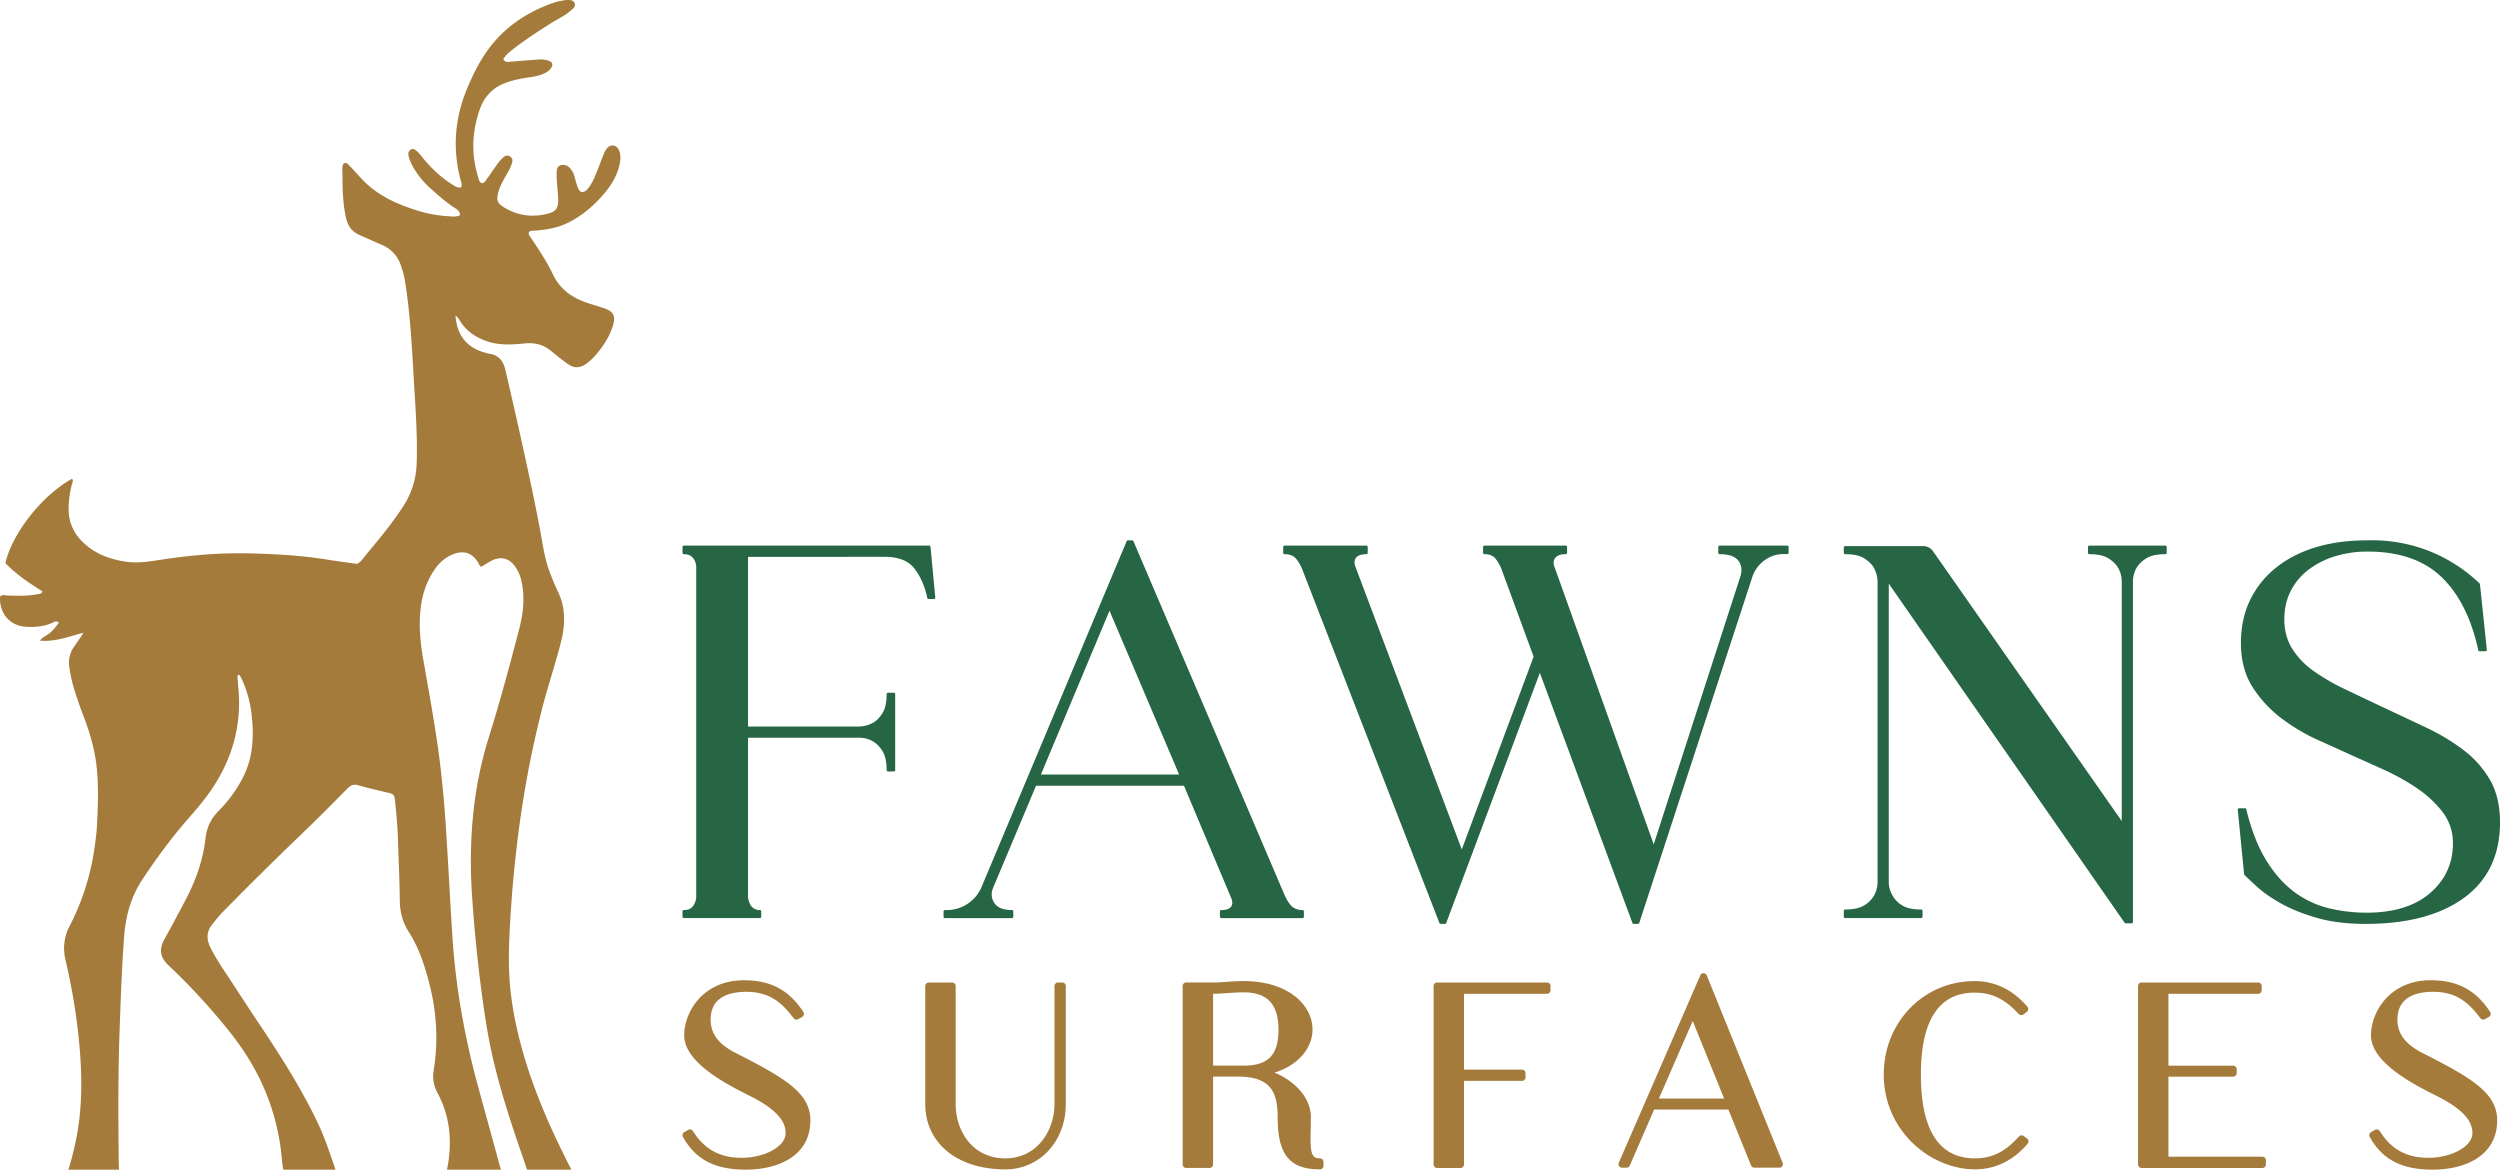
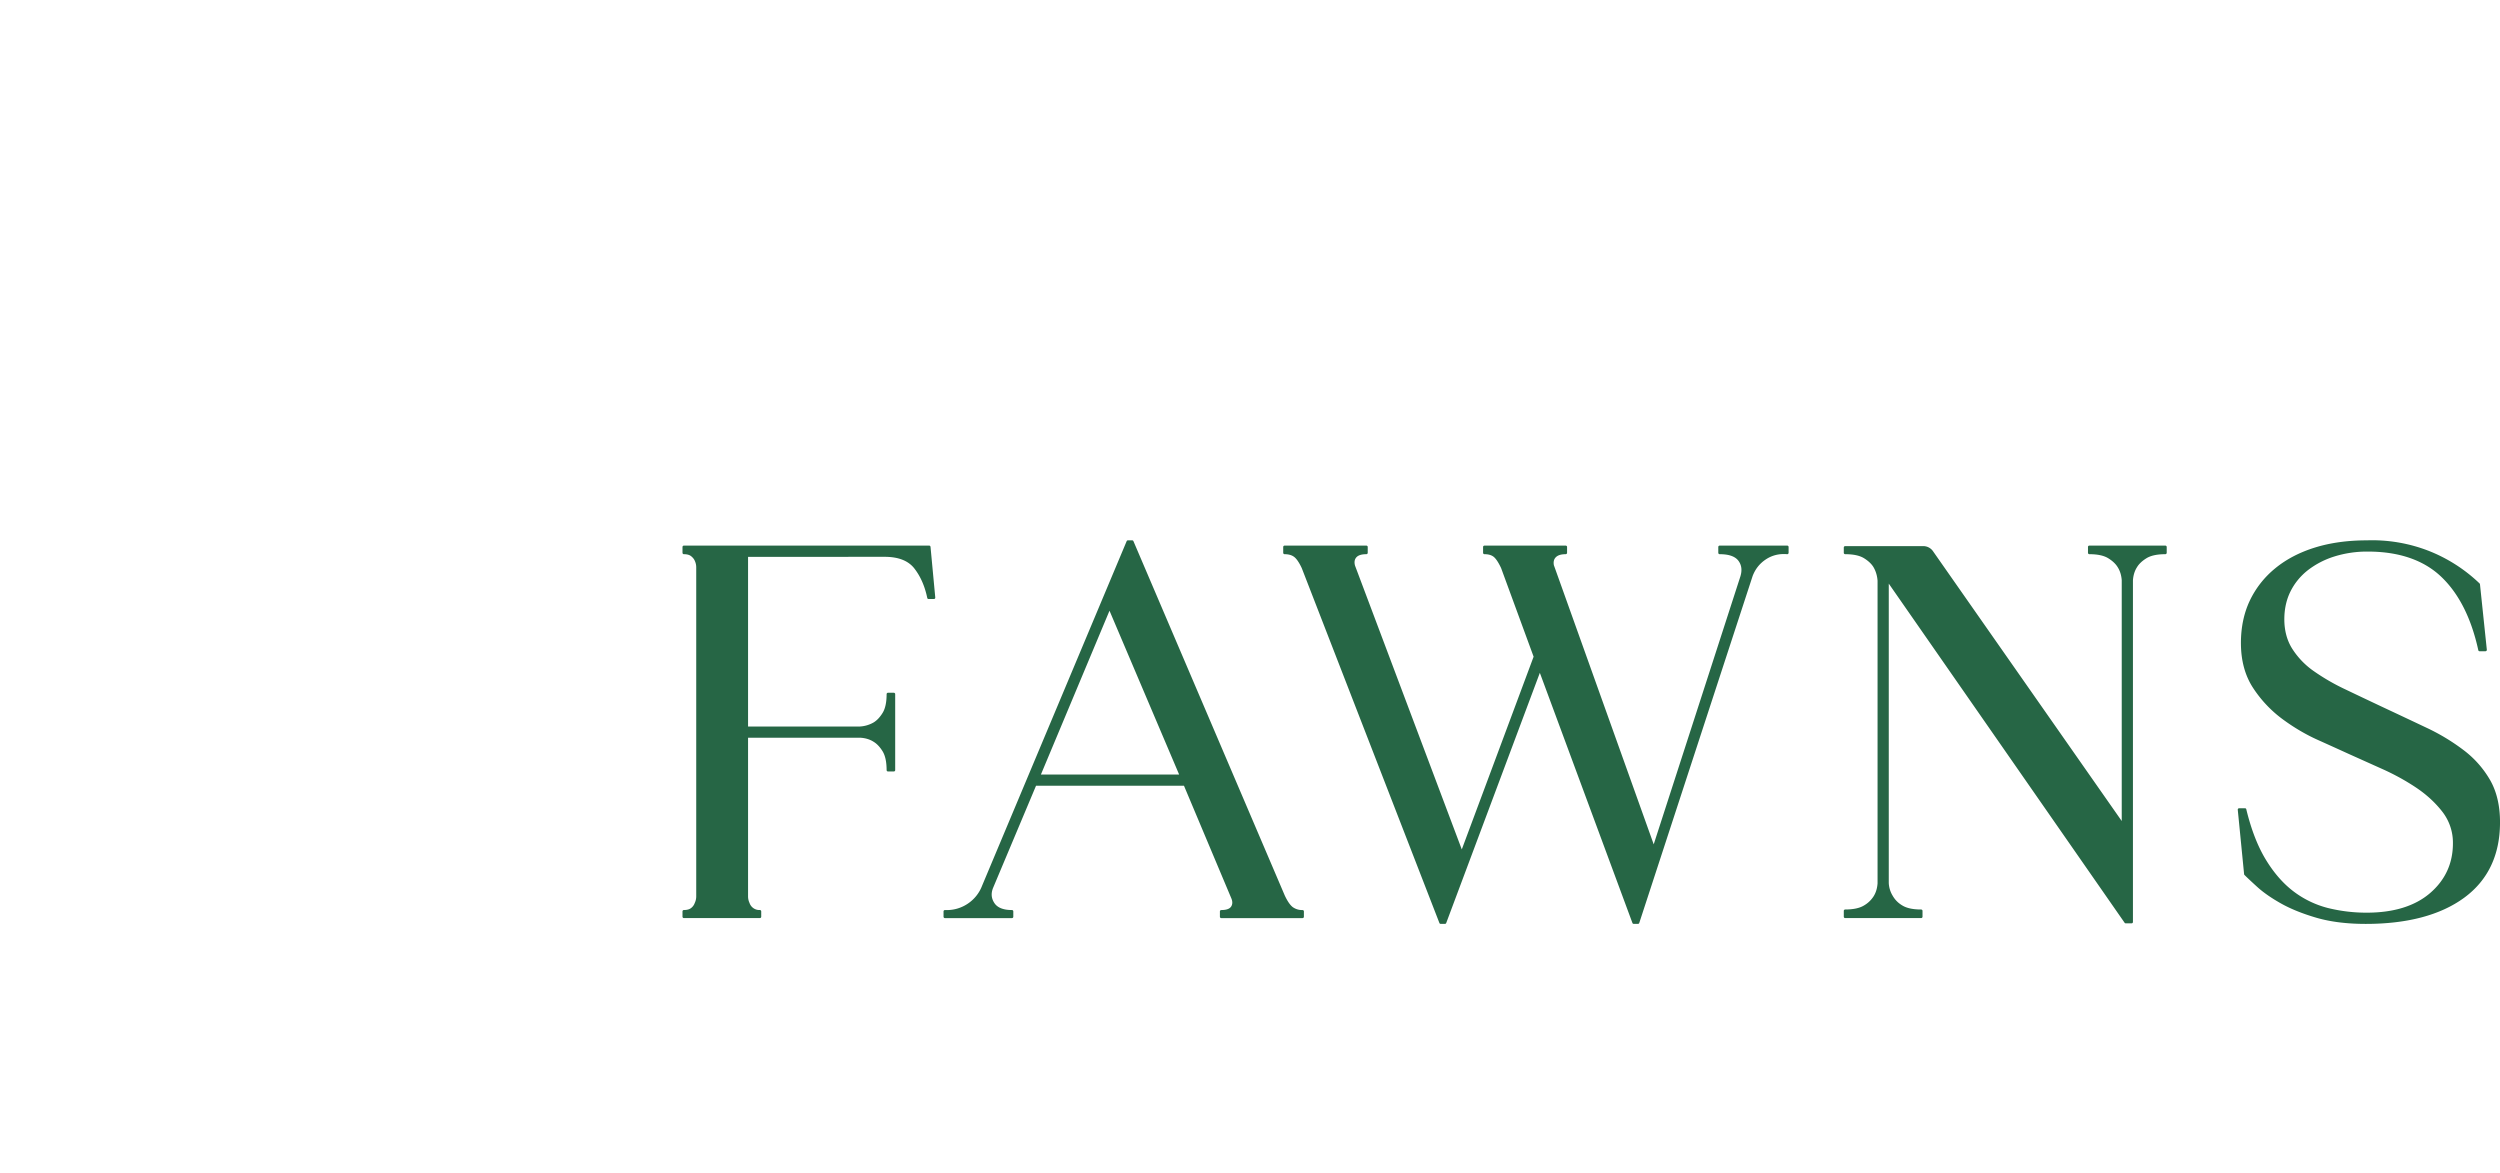
<svg xmlns="http://www.w3.org/2000/svg" width="130" height="61" fill="none">
-   <path fill="#A47B3B" d="M1.382 32.597c.46.019.908-.02 1.336-.209.095-.042.191-.124.346-.023a2.7 2.7 0 0 1-.44.523c-.165.147-.389.22-.552.424.815.075 1.525-.218 2.262-.409-.148.262-.316.484-.475.713a1.45 1.45 0 0 0-.254 1.085c.05.328.114.653.205.973.166.58.374 1.145.587 1.708.34.901.583 1.825.656 2.79.068.908.04 1.817-.009 2.725-.02.392-.07.783-.126 1.171a12.7 12.7 0 0 1-1.284 4.058 2.49 2.49 0 0 0-.23 1.781c.355 1.52.61 3.06.74 4.618.103 1.227.124 2.454-.02 3.68-.097.82-.273 1.622-.504 2.414-.02.068-.047.135-.069.204h2.64a11 11 0 0 1-.019-.502c-.02-2.176-.035-4.35.04-6.526.06-1.683.117-3.365.239-5.045.077-1.058.33-2.055.917-2.958A32 32 0 0 1 9.092 43.4c.465-.587.98-1.133 1.447-1.72 1.304-1.642 1.998-3.483 1.879-5.6-.015-.257-.042-.514-.059-.772-.005-.076-.037-.166.046-.226.034.022.062.03.072.048q.055.096.1.197.397.862.504 1.803c.12 1.062.1 2.112-.356 3.106-.341.744-.828 1.396-1.397 1.975-.386.392-.58.86-.64 1.377-.13 1.128-.496 2.173-1.019 3.17-.36.685-.722 1.369-1.098 2.045-.324.583-.252.976.209 1.413a33 33 0 0 1 3.21 3.5c.758.96 1.389 1.998 1.848 3.13.45 1.108.72 2.265.823 3.46q.024.262.067.517h2.718c-.16-.467-.317-.936-.489-1.4-.367-.995-.867-1.925-1.384-2.847a36 36 0 0 0-.93-1.545 71 71 0 0 0-1.186-1.82c-.486-.724-.957-1.457-1.436-2.185-.378-.574-.771-1.139-1.078-1.757-.2-.403-.221-.797.075-1.175.19-.242.38-.482.596-.702a189 189 0 0 1 4.118-4.068c.79-.756 1.559-1.535 2.327-2.314.174-.177.33-.248.582-.174.495.145 1 .254 1.502.378.106.027.219.037.305.117.076.091.082.204.093.313.07.66.131 1.32.152 1.984.032 1.057.086 2.112.095 3.17.005.587.137 1.143.459 1.646.537.84.84 1.77 1.085 2.728.379 1.486.465 2.98.218 4.495-.068.413.002.801.203 1.174.634 1.173.753 2.423.541 3.722-.014.086-.037.173-.053.26h2.81c-.023-.088-.054-.174-.078-.261-.37-1.364-.748-2.725-1.12-4.088-.695-2.557-1.16-5.153-1.33-7.798-.117-1.827-.207-3.656-.326-5.483a59 59 0 0 0-.327-3.596c-.225-1.78-.553-3.544-.862-5.311-.157-.898-.24-1.803-.126-2.714.092-.73.326-1.411.759-2.014.249-.348.569-.613.975-.757.54-.192.969-.028 1.253.464.042.072.052.17.167.203.177-.105.358-.231.555-.326.47-.225.895-.106 1.193.316.166.234.274.493.335.772.185.838.09 1.667-.121 2.48-.492 1.891-1 3.779-1.583 5.643-.864 2.763-1.062 5.59-.853 8.457a78 78 0 0 0 .423 4.328c.165 1.28.342 2.558.63 3.817.422 1.847 1.022 3.642 1.643 5.43.05.144.093.291.145.438h2.304q-.024-.054-.05-.106c-.603-1.183-1.172-2.382-1.654-3.62-.686-1.757-1.212-3.558-1.44-5.437-.133-1.103-.114-2.206-.057-3.313q.115-2.246.382-4.479c.284-2.37.713-4.711 1.303-7.025.297-1.168.691-2.307.984-3.475.225-.894.247-1.772-.174-2.626-.151-.308-.274-.63-.4-.951-.274-.704-.37-1.45-.508-2.186-.381-2.029-.83-4.044-1.282-6.058q-.264-1.167-.538-2.334c-.104-.445-.348-.753-.83-.819-.085-.011-.168-.04-.25-.064-.933-.27-1.434-.902-1.507-1.921.133.077.185.205.255.313.321.496.773.803 1.324 1.004.66.239 1.333.204 2.005.134.477-.049.906.031 1.29.318.177.133.345.277.52.412.165.128.327.26.502.374q.407.266.829 0c.254-.161.457-.37.646-.598.348-.42.638-.875.805-1.397.174-.543.052-.774-.484-.952-.257-.085-.517-.16-.774-.244-.8-.261-1.461-.69-1.838-1.48-.324-.68-.739-1.304-1.159-1.926-.06-.088-.148-.172-.097-.31.1-.076.227-.053.346-.064.579-.052 1.15-.146 1.674-.406.727-.359 1.334-.876 1.859-1.488.405-.471.726-.992.843-1.616.044-.235.048-.467-.054-.687-.128-.276-.436-.312-.623-.072a1.2 1.2 0 0 0-.163.288c-.107.262-.2.53-.305.79-.148.365-.28.74-.547 1.04-.202.226-.39.191-.496-.09-.073-.196-.12-.4-.18-.6a.95.95 0 0 0-.257-.442c-.136-.123-.297-.177-.475-.109-.168.065-.181.218-.184.37a5 5 0 0 0 .006.405c.022.343.065.686.072 1.029.009.412-.127.596-.514.699-.81.215-1.585.12-2.305-.322-.349-.214-.4-.374-.297-.774.088-.338.262-.635.433-.934.11-.192.218-.385.282-.598.04-.129.03-.246-.088-.33-.133-.095-.26-.062-.368.038a2 2 0 0 0-.272.3c-.19.257-.365.524-.553.783-.076.104-.128.242-.282.26-.156-.062-.166-.212-.204-.335-.364-1.18-.315-2.357.093-3.513.243-.686.717-1.165 1.419-1.4.339-.114.686-.19 1.04-.241.255-.037.512-.07.755-.163.185-.07.363-.157.481-.326q.198-.284-.125-.394a1.3 1.3 0 0 0-.51-.061c-.466.033-.93.072-1.396.107-.15.01-.317.079-.444-.115.11-.211.291-.356.472-.499.648-.51 1.34-.957 2.037-1.397.332-.21.697-.368.992-.634.115-.104.285-.208.209-.392-.08-.193-.28-.163-.45-.161-.049 0-.097.017-.146.024-.357.049-.688.176-1.017.315-1.107.47-2.053 1.147-2.791 2.11-.491.64-.847 1.35-1.16 2.087-.667 1.57-.803 3.178-.363 4.831.034.127.095.257.008.388-.211-.019-.21-.021-.336-.097-.663-.396-1.212-.918-1.693-1.517-.13-.161-.252-.335-.46-.403-.208.043-.263.183-.228.36.027.13.073.261.132.382.25.515.603.954 1.03 1.334.394.35.788.703 1.234.992.125.08.28.16.28.377-.183.105-.383.072-.572.06a6.7 6.7 0 0 1-1.593-.28c-1.03-.32-2.006-.738-2.796-1.508-.264-.259-.492-.549-.756-.806-.09-.09-.164-.231-.335-.154-.086.148-.067.311-.064.468.005.419.005.837.035 1.254.028.391.072.781.167 1.166.096.386.308.664.67.826q.588.263 1.18.522c.476.207.807.55.98 1.042.097.279.177.562.224.855.194 1.19.29 2.39.367 3.591.04.613.072 1.226.11 1.84.08 1.337.173 2.674.13 4.015a4.3 4.3 0 0 1-.704 2.257c-.562.87-1.221 1.663-1.883 2.455-.156.185-.28.405-.509.534-.522-.074-1.045-.14-1.566-.225-1.289-.208-2.59-.282-3.891-.32-1.538-.044-3.069.077-4.592.304-.654.098-1.307.223-1.977.125-.875-.127-1.666-.432-2.294-1.072a2.3 2.3 0 0 1-.683-1.623 5 5 0 0 1 .157-1.276c.025-.106.107-.22.023-.343-1.697.954-3.162 2.979-3.466 4.388.559.596 1.247 1.038 1.93 1.478-.069.133-.165.12-.245.136-.511.1-1.027.093-1.544.073-.14-.006-.293-.064-.42.048-.052.89.52 1.544 1.378 1.58" />
  <path fill="#266645" d="M46.012 28.955c.704 0 1.22.203 1.533.603.32.41.546.925.672 1.533a.07.07 0 0 0 .07.058h.275q.032 0 .054-.024a.07.07 0 0 0 .018-.055l-.247-2.633a.073.073 0 0 0-.072-.066H35.563a.073.073 0 0 0-.073.073v.301c0 .04.033.073.073.073q.247 0 .379.107.135.11.187.237a.8.8 0 0 1 .075.351v17.085a.8.8 0 0 1-.079.361.56.56 0 0 1-.183.255q-.13.107-.38.107a.073.073 0 0 0-.072.073v.274c0 .04.033.073.073.073h3.949c.04 0 .072-.033.072-.073v-.274a.073.073 0 0 0-.072-.073.54.54 0 0 1-.538-.37.8.8 0 0 1-.075-.352v-8.237h5.846c.26.017.49.087.68.209.172.102.33.27.47.496q.208.34.209.977c0 .04.032.073.072.073h.302c.04 0 .072-.033.072-.072v-3.95a.073.073 0 0 0-.072-.072h-.302a.073.073 0 0 0-.072.072q0 .638-.209.977-.21.341-.469.496a1.6 1.6 0 0 1-.703.21h-5.824v-8.822zM54.128 40.274l3.566-8.517 3.62 8.517zm-4.991 7.468h3.483c.04 0 .072-.033.072-.073v-.274a.07.07 0 0 0-.02-.052.07.07 0 0 0-.052-.021c-.447 0-.755-.123-.913-.365-.162-.246-.182-.506-.063-.796l2.23-5.303h7.693l2.45 5.826c.082.18.083.328.005.453q-.116.185-.515.185a.073.073 0 0 0-.072.072v.275c0 .04.032.073.072.073h4.224c.04 0 .072-.033.072-.073v-.274a.073.073 0 0 0-.072-.073.82.82 0 0 1-.505-.15q-.205-.154-.417-.603l-7.87-18.427a.07.07 0 0 0-.066-.044h-.22a.07.07 0 0 0-.067.044l-7.515 17.91a1.96 1.96 0 0 1-.767.953 1.95 1.95 0 0 1-1.164.317.08.08 0 0 0-.053.02.07.07 0 0 0-.023.053v.274c0 .04.033.073.073.073M66.8 28.818c.201 0 .367.046.49.137.127.093.263.291.401.585l7.158 18.456c.01.028.038.046.068.046h.219c.03 0 .058-.018.068-.047l4.868-13.008 4.814 13.008c.01.029.038.047.068.047h.22c.03 0 .058-.02.068-.05l5.895-18.041q.212-.553.699-.87c.322-.21.69-.298 1.092-.263a.073.073 0 0 0 .079-.072v-.302a.073.073 0 0 0-.073-.073h-3.51a.073.073 0 0 0-.073.073v.302c0 .04.033.072.073.072q.73 0 .983.354c.17.238.193.52.072.867l-4.486 13.867-5.191-14.515q-.05-.265.103-.416.157-.157.51-.157c.041 0 .073-.033.073-.072v-.302a.073.073 0 0 0-.072-.073h-4.223a.073.073 0 0 0-.073.073v.302c0 .04.033.072.073.072q.303 0 .476.135c.118.093.25.292.388.585l1.691 4.61-3.735 10.022-5.552-14.758q-.072-.265.067-.427.145-.167.522-.167c.04 0 .072-.033.072-.073v-.301a.073.073 0 0 0-.072-.073H66.8a.073.073 0 0 0-.073.073v.301c0 .04.032.073.072.073M111.62 29.026c.224-.138.553-.208.976-.208.04 0 .073-.033.073-.073v-.301a.073.073 0 0 0-.073-.073h-3.949a.07.07 0 0 0-.072.073v.301c0 .04.032.073.072.073.423 0 .752.07.977.208q.341.21.498.471c.12.19.19.419.208.674v12.522l-9.825-14.046a.62.62 0 0 0-.524-.249H95.95a.073.073 0 0 0-.073.073v.274c0 .04.033.073.073.073q.636 0 .977.208c.226.14.394.298.496.469.122.209.192.447.21.704v15.736c-.018.26-.088.49-.21.68a1.45 1.45 0 0 1-.496.47q-.34.208-.977.209a.073.073 0 0 0-.073.072v.302c0 .04.033.073.073.073h3.949c.04 0 .072-.033.072-.073v-.302a.073.073 0 0 0-.072-.072q-.638 0-.977-.209a1.36 1.36 0 0 1-.498-.498 1.4 1.4 0 0 1-.208-.674V30.348l12.264 17.636a.07.07 0 0 0 .059.03h.302c.04 0 .072-.032.072-.072V30.176c.018-.26.088-.49.21-.68q.155-.259.497-.47M130.001 42.76c0-.85-.169-1.58-.503-2.174a5.2 5.2 0 0 0-1.362-1.558 10.7 10.7 0 0 0-1.961-1.187q-1.097-.52-2.331-1.098-.987-.465-1.906-.905a11 11 0 0 1-1.621-.939 4.1 4.1 0 0 1-1.118-1.16c-.275-.432-.414-.95-.414-1.537 0-.535.108-1.022.321-1.449s.516-.797.899-1.1a4.4 4.4 0 0 1 1.376-.714 5.7 5.7 0 0 1 1.746-.257c1.619 0 2.903.44 3.817 1.31.917.872 1.565 2.156 1.927 3.816a.07.07 0 0 0 .07.057h.302a.073.073 0 0 0 .072-.08l-.356-3.4a.08.08 0 0 0-.022-.046 8.1 8.1 0 0 0-2.698-1.715 8.1 8.1 0 0 0-3.166-.526c-.991 0-1.897.126-2.696.374-.801.248-1.497.613-2.067 1.082a4.85 4.85 0 0 0-1.323 1.685c-.305.647-.459 1.386-.459 2.197 0 .905.211 1.69.629 2.33a6.3 6.3 0 0 0 1.526 1.623c.595.44 1.218.807 1.85 1.09q.947.426 1.605.727l1.741.782c.625.28 1.217.606 1.759.968.539.36.999.783 1.368 1.259a2.62 2.62 0 0 1 .546 1.642c0 1.033-.397 1.9-1.181 2.578-.787.68-1.897 1.024-3.298 1.024a8.3 8.3 0 0 1-2.026-.244 5 5 0 0 1-1.77-.852c-.54-.405-1.027-.96-1.449-1.653-.424-.693-.767-1.577-1.02-2.625a.07.07 0 0 0-.07-.056h-.302a.072.072 0 0 0-.072.08l.329 3.346a.07.07 0 0 0 .021.043c.128.13.344.332.66.62.313.285.727.575 1.234.86.506.285 1.129.536 1.852.747.726.211 1.587.318 2.557.318 2.163 0 3.884-.457 5.117-1.358 1.238-.906 1.867-2.226 1.867-3.925" />
-   <path fill="#A47B3B" d="M38.298 54.776c-.93-.465-1.344-1.01-1.344-1.764 0-1.188 1.012-1.438 1.861-1.438 1.301 0 1.926.68 2.454 1.374a.184.184 0 0 0 .238.048l.204-.116a.185.185 0 0 0 .063-.261c-.748-1.139-1.701-1.646-3.09-1.646-2.143 0-3.106 1.67-3.106 2.857 0 1.305 1.811 2.366 3.39 3.145 1.689.837 1.884 1.516 1.884 1.954 0 .68-1.075 1.277-2.3 1.277-1.469 0-2.14-.793-2.518-1.39a.185.185 0 0 0-.247-.062l-.204.117a.184.184 0 0 0-.07.25c.656 1.176 1.665 1.701 3.273 1.701 1.621 0 3.354-.674 3.354-2.565 0-1.446-1.388-2.226-3.841-3.481M55.237 51.09h-.22a.184.184 0 0 0-.183.184v6.136c0 1.37-.898 2.826-2.563 2.826-1.692 0-2.577-1.422-2.577-2.826v-6.136a.184.184 0 0 0-.184-.184h-1.213a.184.184 0 0 0-.184.184v6.136c0 2.032 1.671 3.398 4.158 3.398 1.795 0 3.15-1.46 3.15-3.398v-6.136a.184.184 0 0 0-.184-.184M64.677 55.413H63.08v-3.738c.3 0 .546-.019.784-.036.241-.018.49-.037.8-.037 1.24 0 1.817.62 1.817 1.95 0 1.304-.54 1.861-1.803 1.861m3.96 4.821c-.361 0-.489-.153-.489-1.014q0-.22.007-.478.007-.306.008-.662c0-.938-.751-1.828-1.89-2.305 1.36-.423 1.977-1.383 1.977-2.238 0-1.253-1.232-2.521-3.588-2.521-.343 0-.604.019-.856.038a9 9 0 0 1-.75.035h-1.374a.184.184 0 0 0-.184.184v9.277c0 .101.082.184.184.184h1.213a.184.184 0 0 0 .184-.184v-4.565h1.32c1.69 0 2.037.838 2.037 2.096 0 1.962.617 2.726 2.2 2.726a.184.184 0 0 0 .184-.184v-.205a.184.184 0 0 0-.184-.184M80.443 51.09h-5.712a.184.184 0 0 0-.184.184v9.277c0 .102.082.184.184.184h1.212a.184.184 0 0 0 .185-.184v-4.345h3.015a.184.184 0 0 0 .184-.184v-.22a.184.184 0 0 0-.184-.183h-3.015v-3.942h4.315a.184.184 0 0 0 .184-.184v-.22a.184.184 0 0 0-.184-.183M86.263 57.124l1.758-4.032 1.633 4.032zm2.49-6.401a.18.18 0 0 0-.168-.115c-.071-.015-.141.043-.17.11l-4.238 9.745a.184.184 0 0 0 .17.257h.233c.073 0 .14-.043.168-.11l1.267-2.914h3.861l1.18 2.91c.029.07.096.114.171.114h1.3a.184.184 0 0 0 .17-.253zM105.232 59.073a.184.184 0 0 0-.245.022c-.51.552-1.149 1.14-2.29 1.14-1.865 0-2.81-1.468-2.81-4.36 0-2.826.94-4.258 2.796-4.258 1.141 0 1.781.574 2.291 1.112a.185.185 0 0 0 .244.02l.175-.131a.184.184 0 0 0 .031-.266c-.736-.874-1.684-1.336-2.742-1.336-2.651 0-4.727 2.134-4.727 4.858 0 2.95 2.452 4.932 4.742 4.932 1.058 0 2.006-.462 2.741-1.336a.18.18 0 0 0 .042-.14.18.18 0 0 0-.072-.126zM117.644 60.148h-4.886v-4.161h3.366a.184.184 0 0 0 .184-.184v-.204a.184.184 0 0 0-.184-.184h-3.366v-3.738h4.667a.184.184 0 0 0 .184-.184v-.22a.184.184 0 0 0-.184-.183h-6.063a.184.184 0 0 0-.184.184v9.277c0 .102.082.184.184.184h6.282a.184.184 0 0 0 .184-.184v-.219a.184.184 0 0 0-.184-.184M126.011 54.776c-.929-.465-1.344-1.01-1.344-1.764 0-1.188 1.012-1.438 1.861-1.438 1.301 0 1.926.68 2.454 1.374a.185.185 0 0 0 .238.048l.204-.116a.19.19 0 0 0 .088-.117.18.18 0 0 0-.025-.144c-.748-1.139-1.701-1.646-3.09-1.646-2.143 0-3.106 1.67-3.106 2.857 0 1.305 1.811 2.366 3.389 3.145 1.69.837 1.885 1.516 1.885 1.954 0 .68-1.075 1.277-2.3 1.277-1.469 0-2.141-.793-2.518-1.39a.185.185 0 0 0-.247-.062l-.204.117a.185.185 0 0 0-.07.25c.656 1.176 1.665 1.701 3.273 1.701 1.622 0 3.354-.674 3.354-2.565 0-1.446-1.387-2.226-3.841-3.481z" />
</svg>